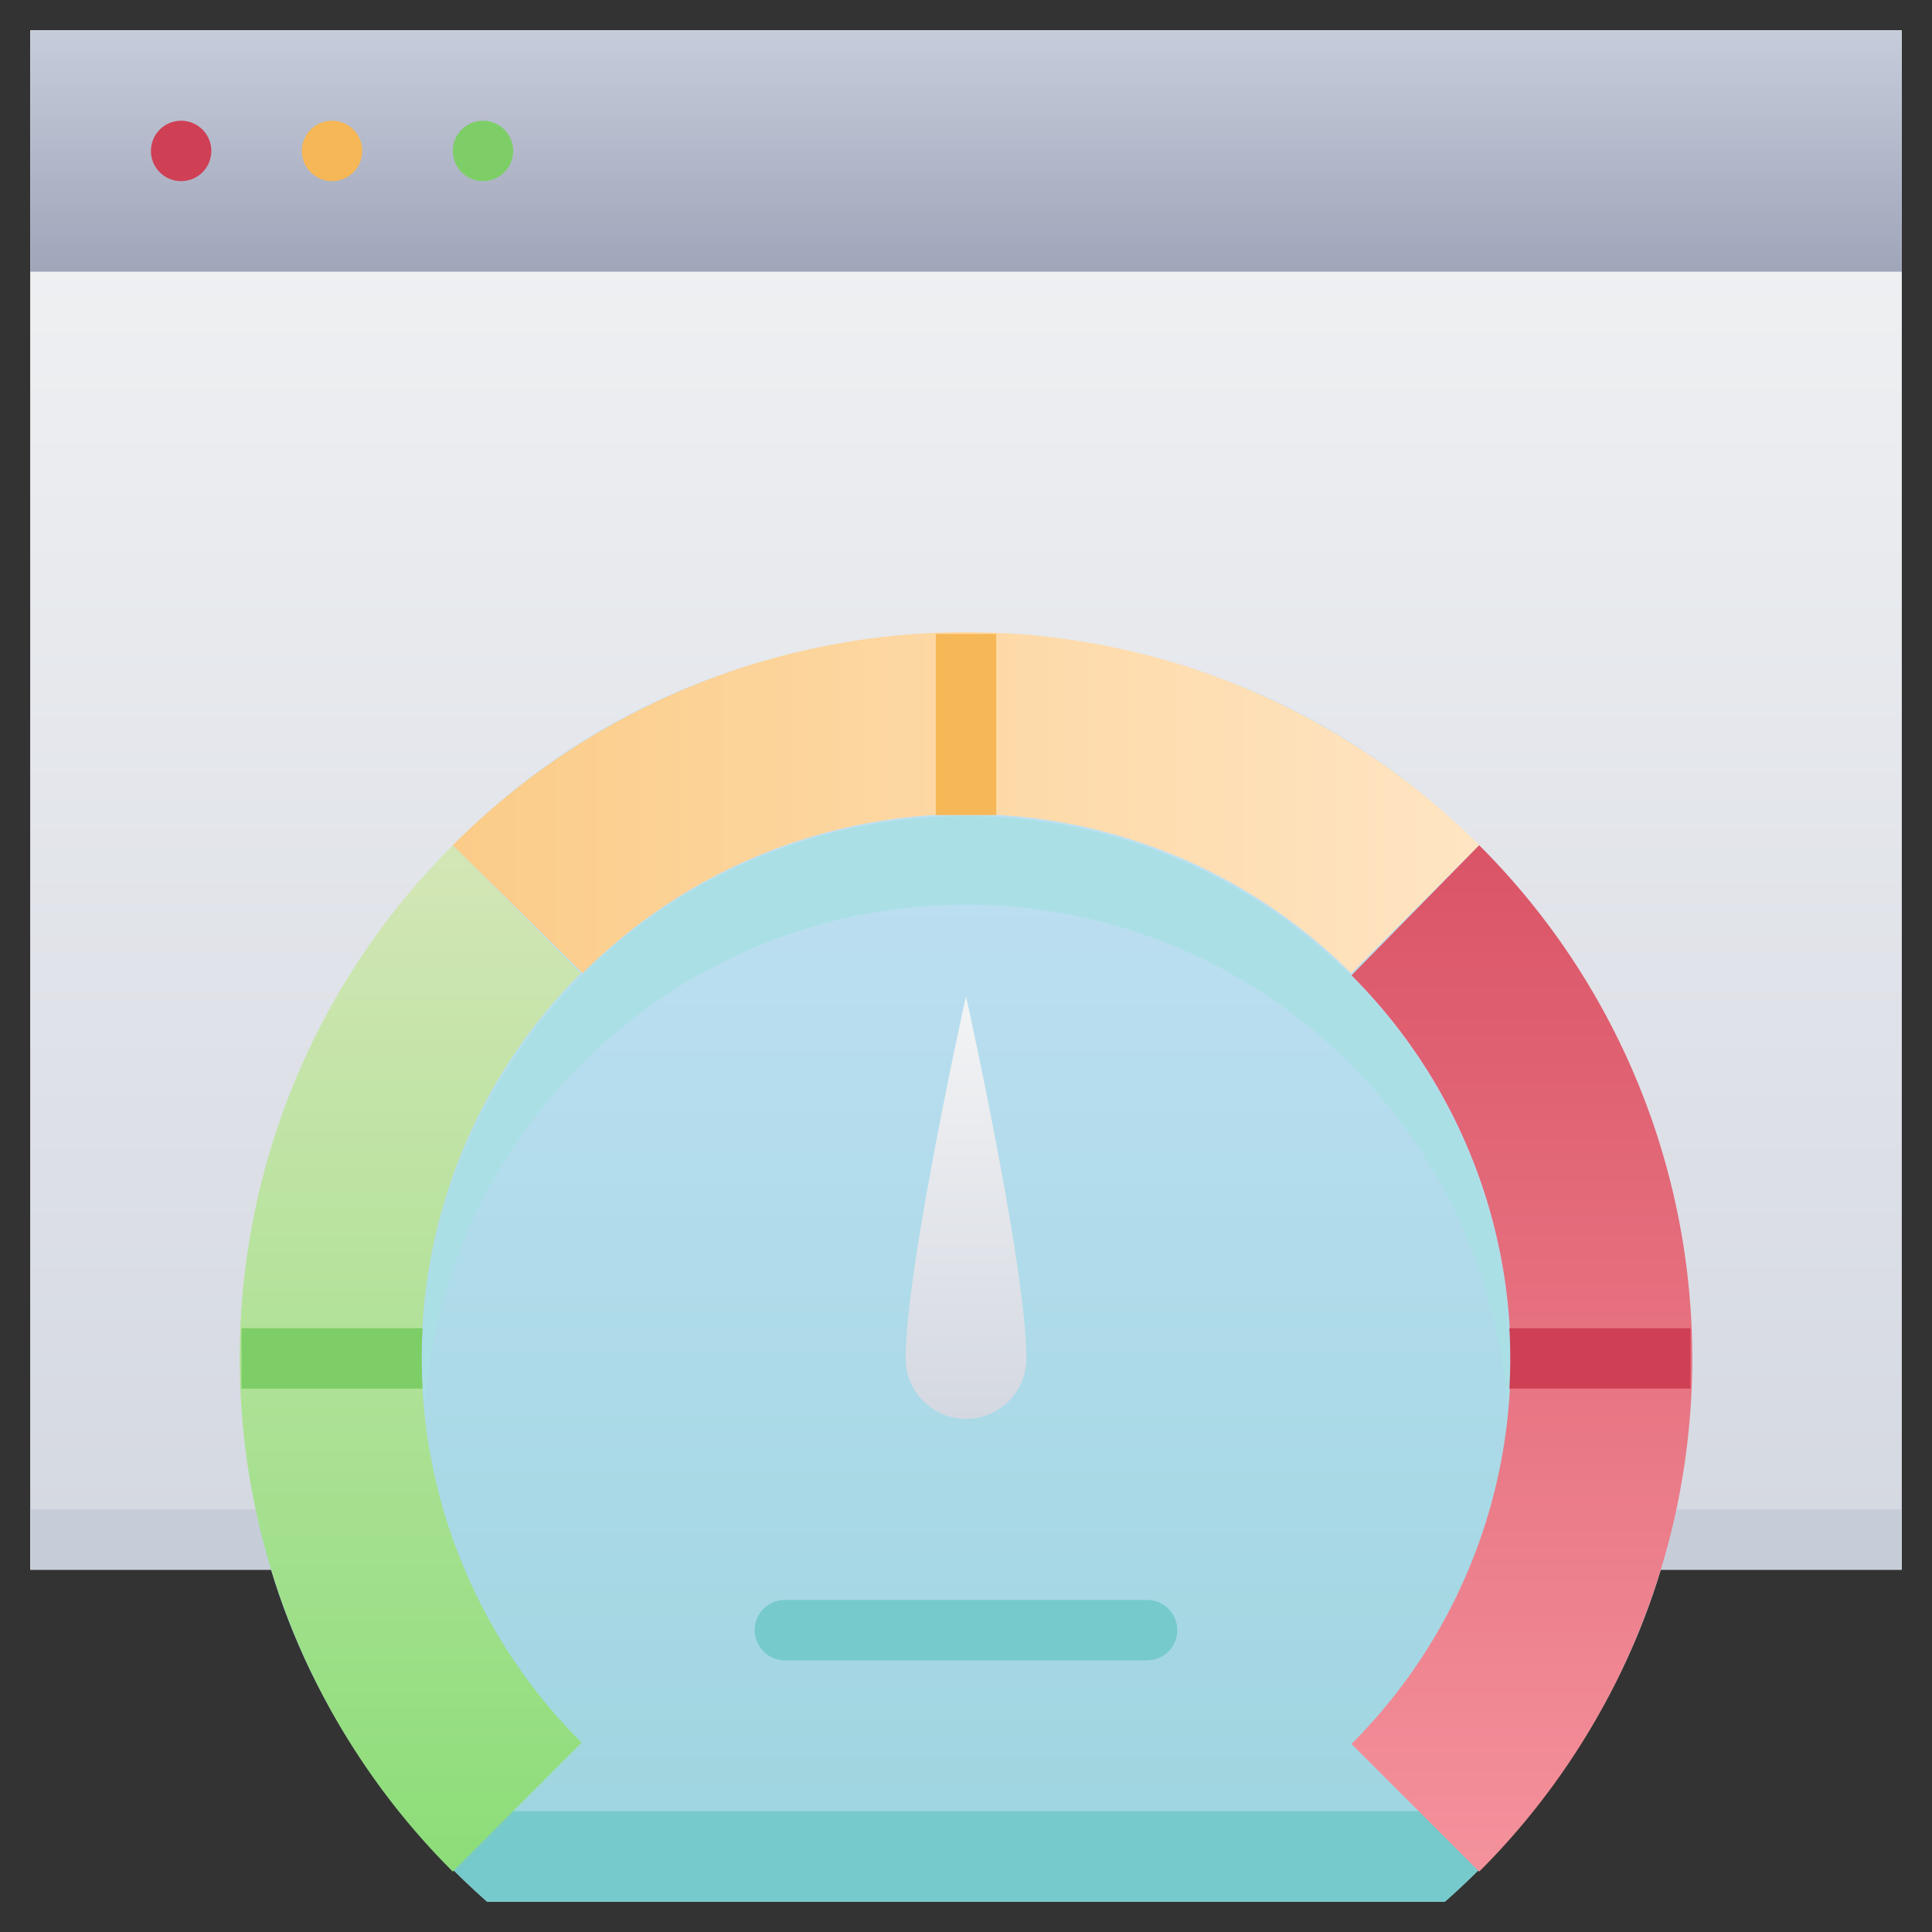
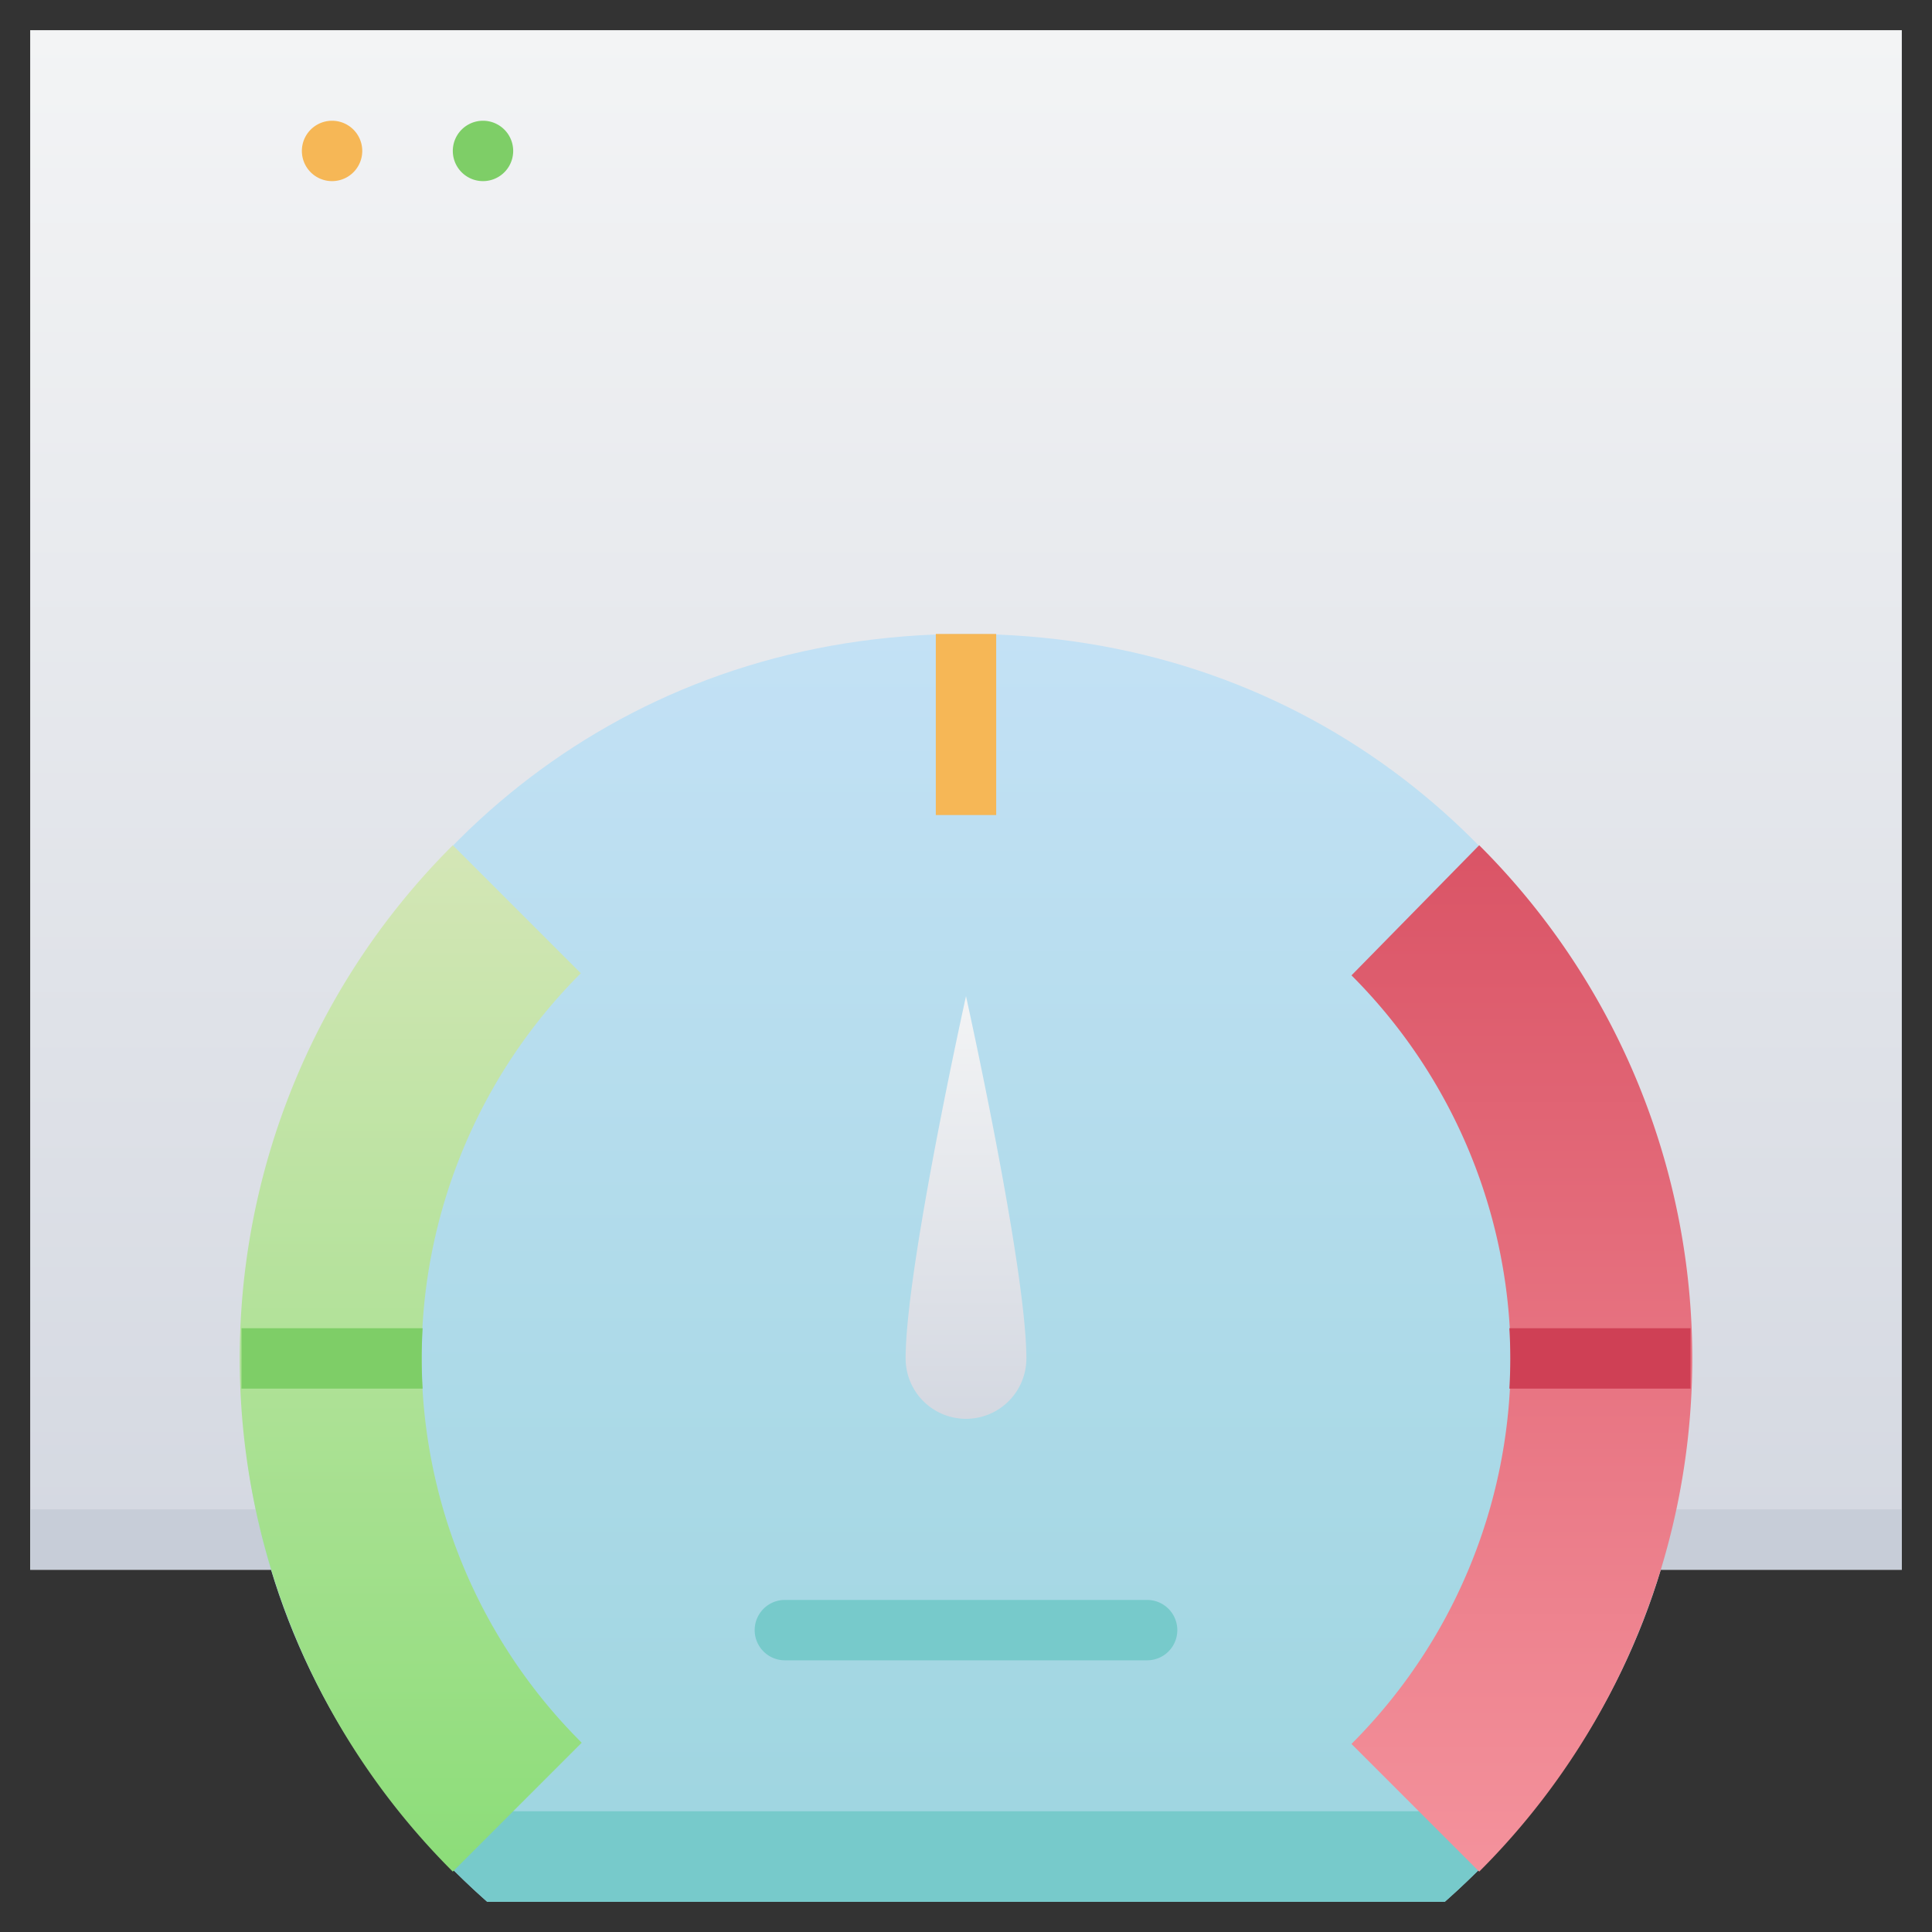
<svg xmlns="http://www.w3.org/2000/svg" xmlns:xlink="http://www.w3.org/1999/xlink" viewBox="0 0 64 64">
  <rect x="0" y="0" width="64" height="64" fill="#333333" stroke="none" />
  <defs>
    <style>.cls-1{fill:url(#linear-gradient);}.cls-2{fill:#c7cdd8;}.cls-3{fill:url(#linear-gradient-2);}.cls-4{fill:#cf4055;}.cls-5{fill:#f6b756;}.cls-6{fill:#7ece67;}.cls-7{fill:url(#linear-gradient-3);}.cls-8{fill:#77cacb;}.cls-9{fill:url(#linear-gradient-4);}.cls-10{fill:url(#linear-gradient-5);}.cls-11{fill:url(#linear-gradient-6);}.cls-12{fill:url(#linear-gradient-7);}.cls-13{fill:#aae0e5;}</style>
    <linearGradient id="linear-gradient" x1="32" y1="52" x2="32" y2="1" gradientUnits="userSpaceOnUse">
      <stop offset="0" stop-color="#d4d8e1" />
      <stop offset="1" stop-color="#f3f4f5" />
    </linearGradient>
    <linearGradient id="linear-gradient-2" x1="32" y1="9" x2="32" y2="1" gradientUnits="userSpaceOnUse">
      <stop offset="0" stop-color="#a0a6ba" />
      <stop offset="1" stop-color="#c6ccda" />
    </linearGradient>
    <linearGradient id="linear-gradient-3" x1="32" y1="63" x2="32" y2="21" gradientUnits="userSpaceOnUse">
      <stop offset="0" stop-color="#9dd5df" />
      <stop offset="1" stop-color="#c3e1f5" />
    </linearGradient>
    <linearGradient id="linear-gradient-4" x1="13.63" y1="61.96" x2="13.63" y2="28.03" gradientUnits="userSpaceOnUse">
      <stop offset="0" stop-color="#8cdd79" />
      <stop offset="1" stop-color="#d4e6b6" />
    </linearGradient>
    <linearGradient id="linear-gradient-5" x1="15.03" y1="26.63" x2="48.97" y2="26.63" gradientUnits="userSpaceOnUse">
      <stop offset="0" stop-color="#fbcc88" />
      <stop offset="1" stop-color="#ffe5c3" />
    </linearGradient>
    <linearGradient id="linear-gradient-6" x1="50.37" y1="28.03" x2="50.37" y2="61.96" gradientUnits="userSpaceOnUse">
      <stop offset="0" stop-color="#da5466" />
      <stop offset="1" stop-color="#f4929c" />
    </linearGradient>
    <linearGradient id="linear-gradient-7" y1="47" y2="33" xlink:href="#linear-gradient" />
  </defs>
  <title>Speed</title>
  <g id="Speed">
    <path class="cls-1" d="M63,52V1H1V52Z" />
    <path class="cls-2" d="M63,52V50H1v2Z" />
-     <rect class="cls-3" x="1" y="1" width="62" height="8" />
-     <path class="cls-4" d="M7,5A1,1,0,0,1,5,5,1,1,0,0,1,7,5Z" />
    <path class="cls-5" d="M12,5a1,1,0,0,1-2,0A1,1,0,0,1,12,5Z" />
    <path class="cls-6" d="M17,5a1,1,0,0,1-2,0A1,1,0,0,1,17,5Z" />
    <path class="cls-7" d="M47.86,63H16.14C-.46,48.32,10,21,32,21S64.44,48.34,47.86,63Z" />
    <path class="cls-8" d="M50.72,60a23.84,23.84,0,0,1-2.86,3H16.14a23.84,23.84,0,0,1-2.86-3Z" />
    <path class="cls-9" d="M19.27,57.73,15,62A24,24,0,0,1,15,28l4.24,4.24A18,18,0,0,0,19.27,57.73Z" />
-     <path class="cls-10" d="M49,28l-4.24,4.24a18,18,0,0,0-25.46,0L15,28A24,24,0,0,1,49,28Z" />
    <path class="cls-11" d="M49,62l-4.23-4.23a18,18,0,0,0,0-25.46L49,28A24,24,0,0,1,49,62Z" />
    <path class="cls-12" d="M32,33s2,9,2,12a2,2,0,0,1-4,0C30,42,32,33,32,33Z" />
    <path class="cls-8" d="M38,55H26a1,1,0,0,1,0-2H38A1,1,0,0,1,38,55Z" />
    <path class="cls-5" d="M33,21v6H31V21C31.88,21,32.12,21,33,21Z" />
    <path class="cls-4" d="M56,46H50a16.68,16.68,0,0,0,0-2h6C56,44.87,56,45.11,56,46Z" />
    <path class="cls-6" d="M14,46H8c0-.89,0-1.13,0-2h6A16.68,16.68,0,0,0,14,46Z" />
-     <path class="cls-13" d="M49.94,46.5a18,18,0,0,0-35.88,0,18,18,0,1,1,35.88,0Z" />
  </g>
</svg>